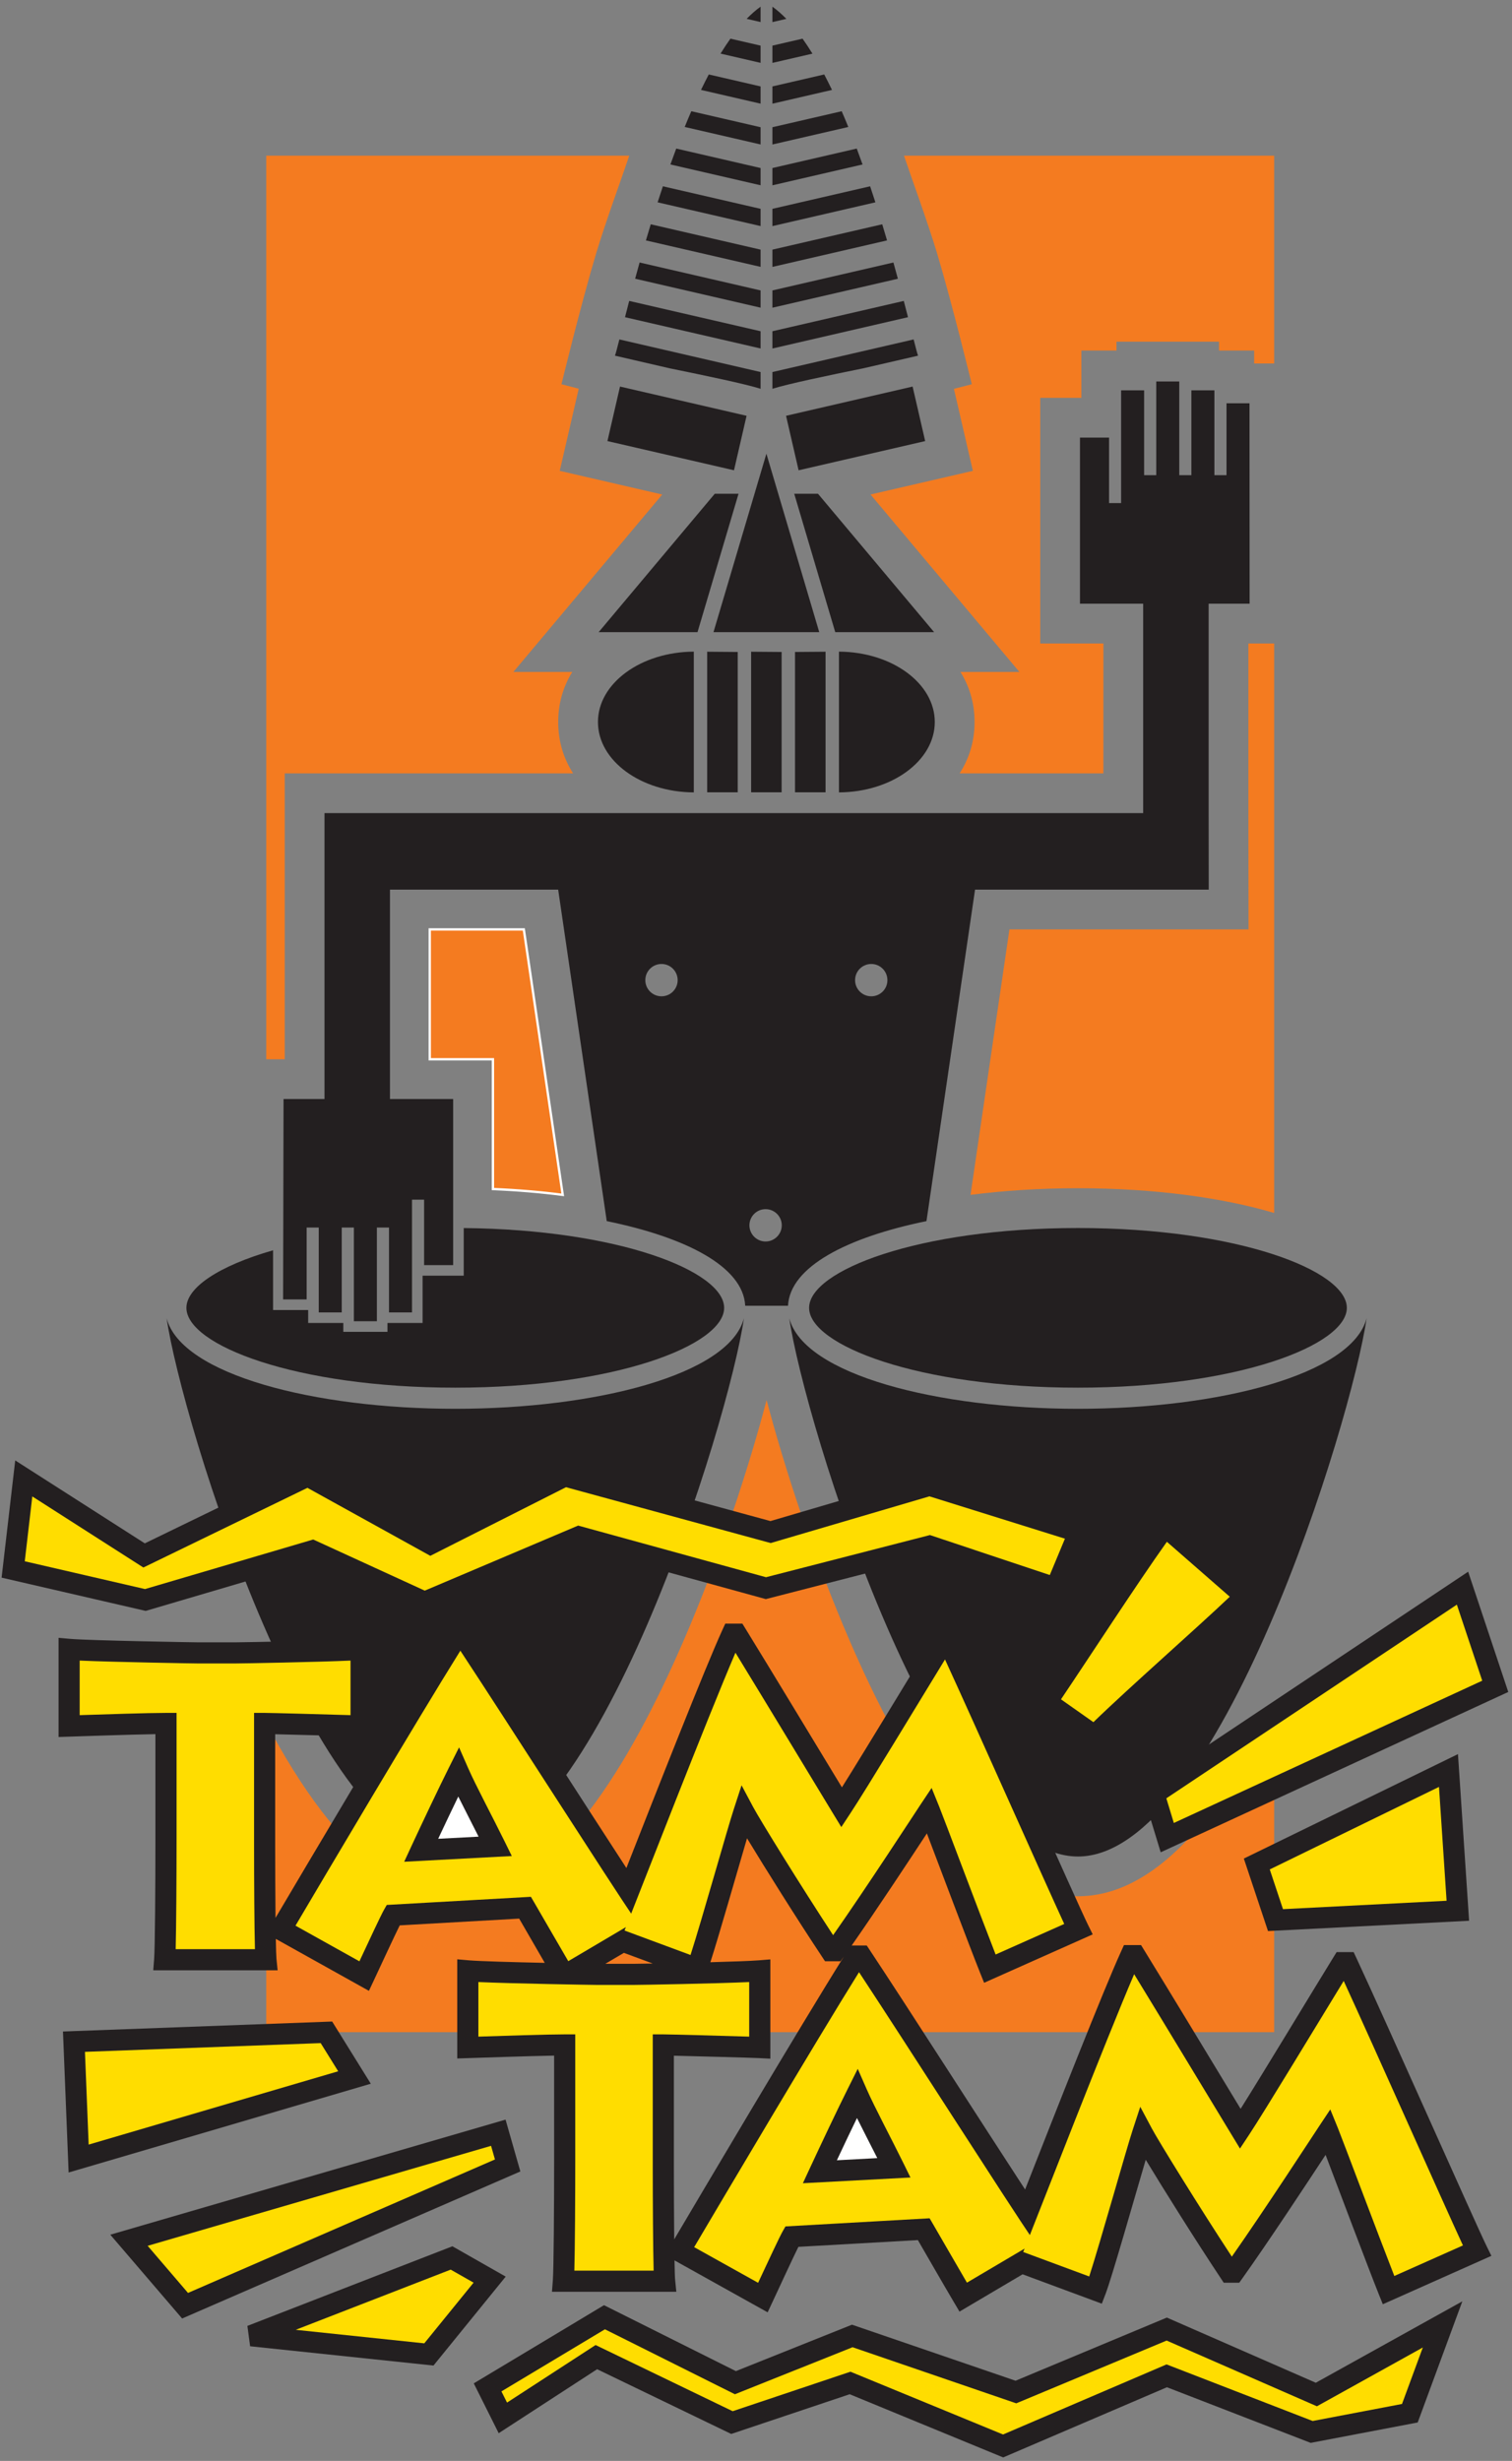
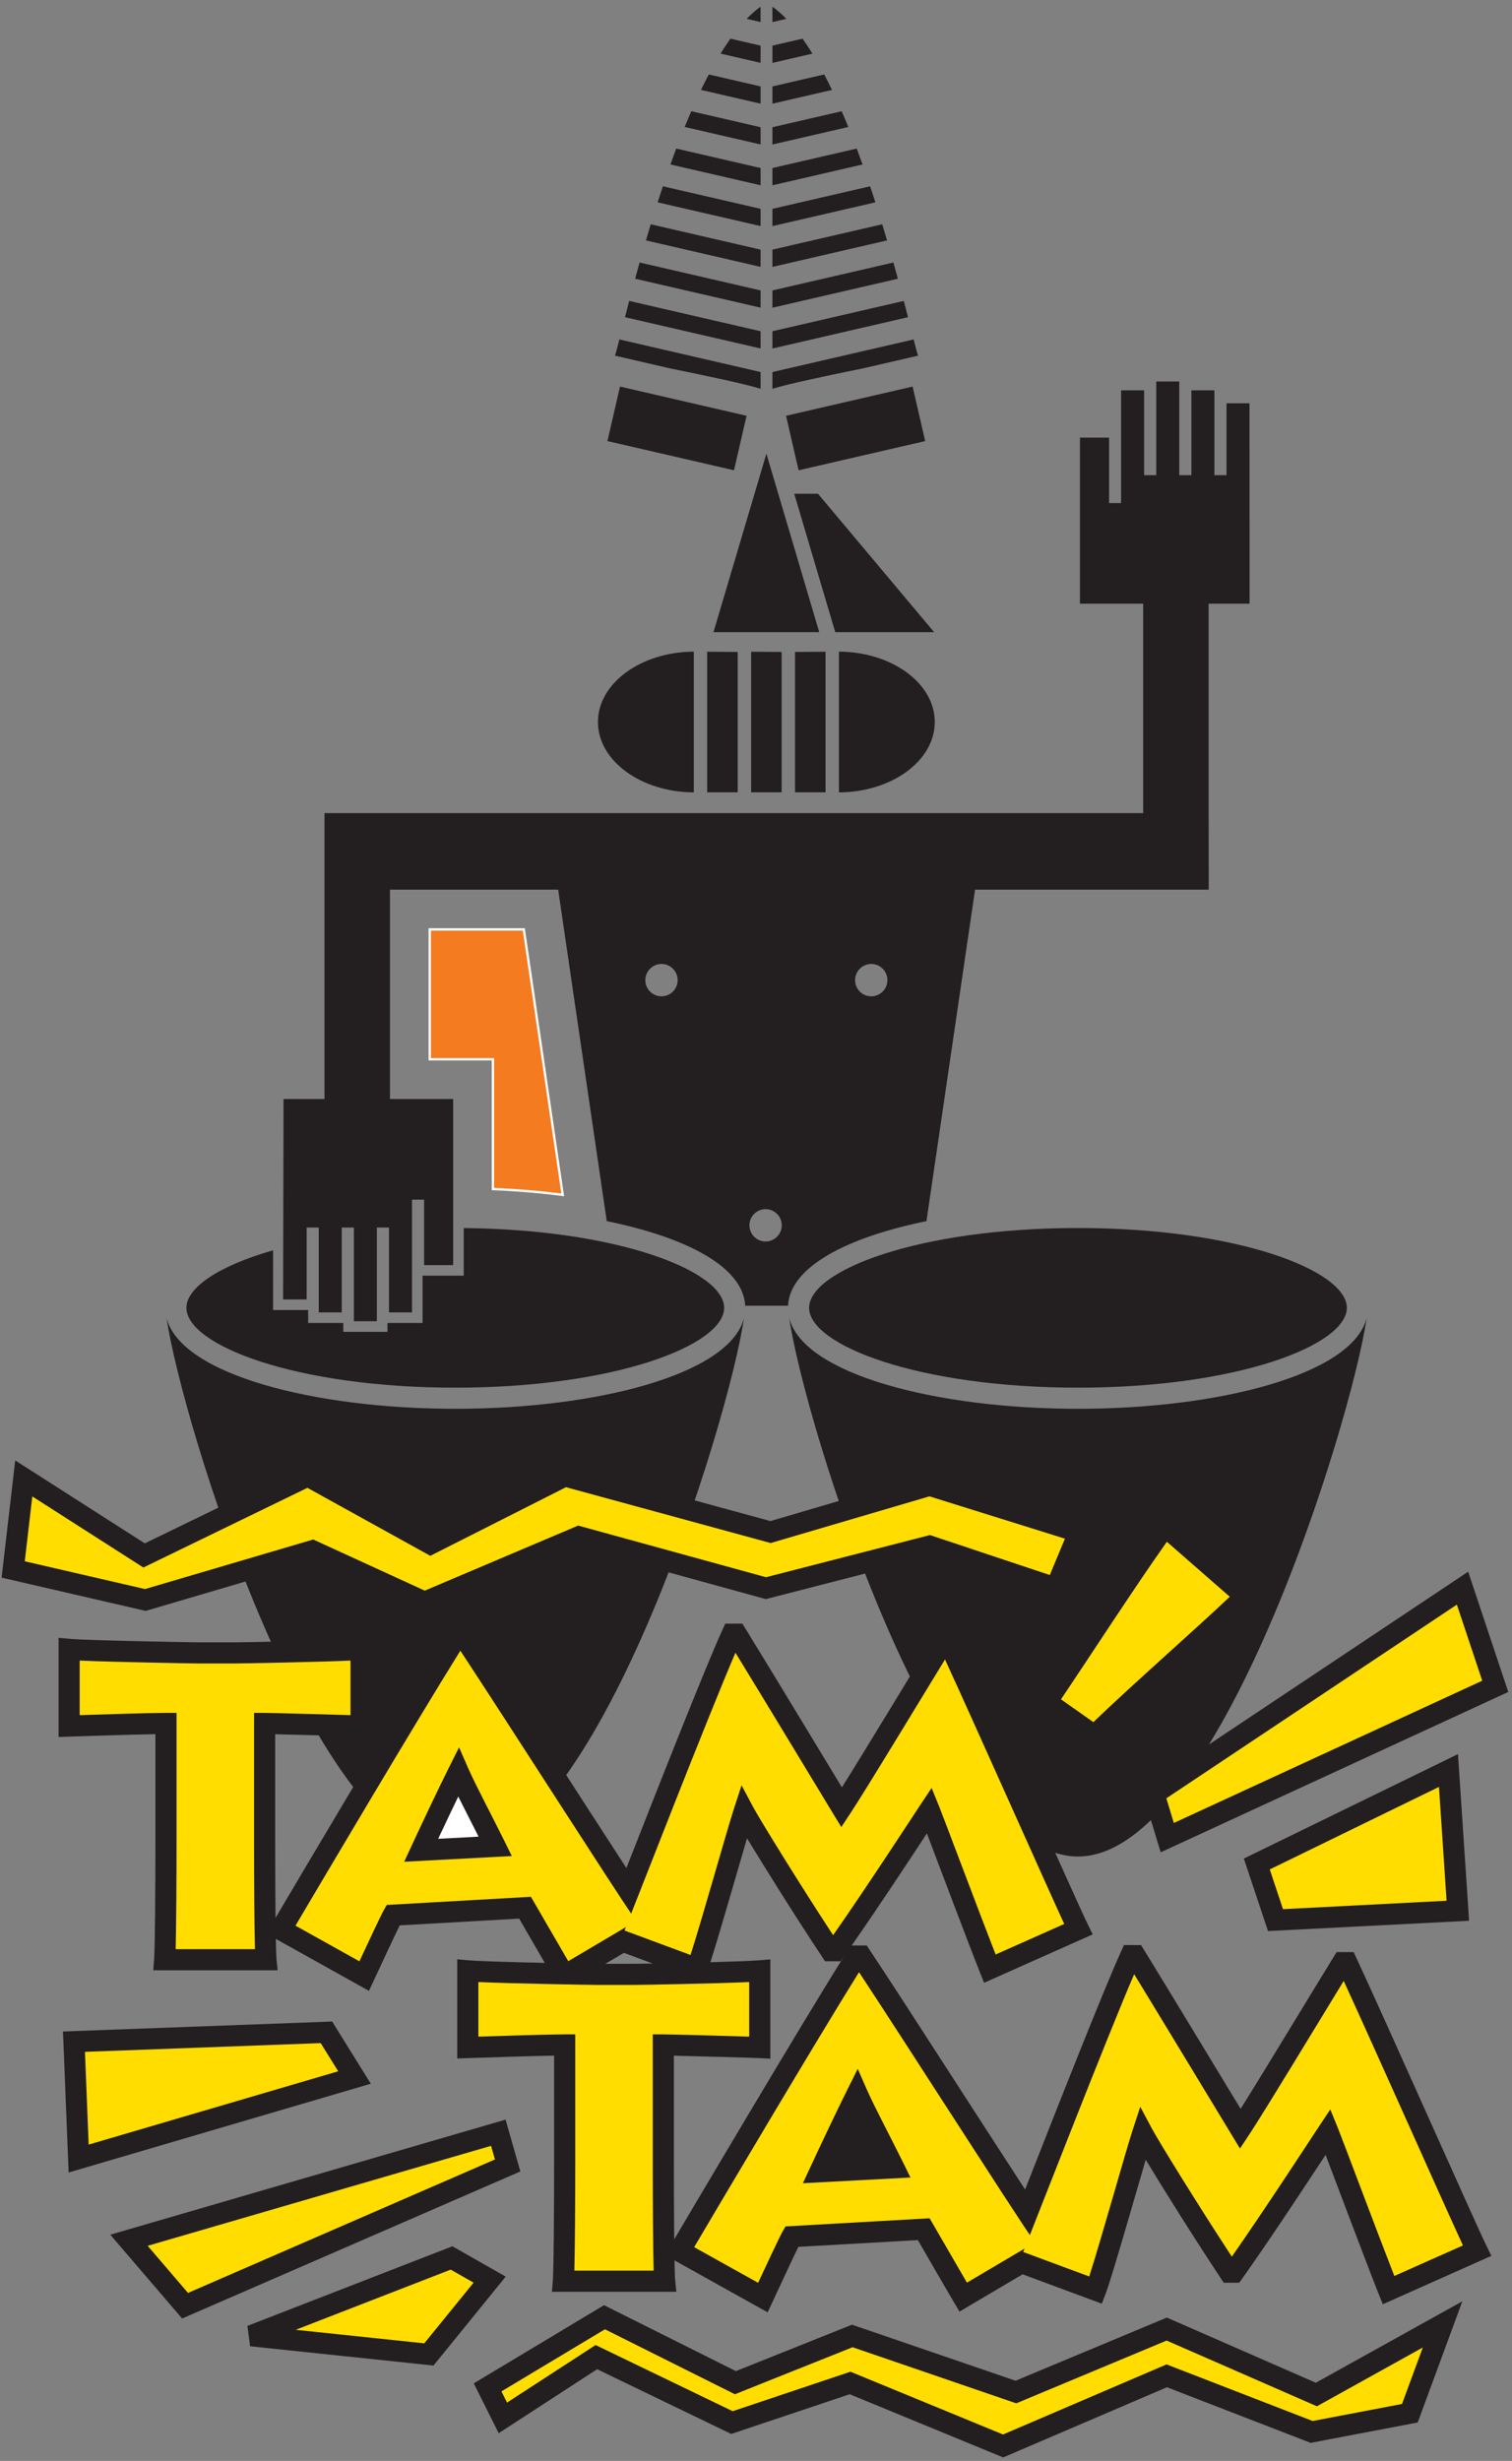
<svg xmlns="http://www.w3.org/2000/svg" width="196pt" height="319pt" viewBox="0 0 196 319" version="1.1">
  <rect x="0" y="0" width="196" height="319" fill="#808080" stroke="none" />
  <g id="surface1">
-     <path style=" stroke:none;fill-rule:nonzero;fill:rgb(95.699%,48.199%,12.5%);fill-opacity:1;" d="M 165.168 221.559 L 165.168 263.426 L 34.516 263.426 L 34.516 223.344 C 36.738 227.531 39.133 231.434 41.668 234.746 C 46.008 240.418 51.852 245.805 59.02 245.805 C 66.184 245.805 72.027 240.418 76.367 234.746 C 80.949 228.758 85.074 220.844 88.566 212.785 C 93.289 201.887 97.094 190.152 99.375 181.484 C 101.66 190.152 105.465 201.887 110.188 212.785 C 113.68 220.844 117.801 228.758 122.383 234.746 C 126.727 240.418 132.57 245.805 139.734 245.805 C 146.898 245.805 152.746 240.418 157.086 234.746 C 159.977 230.969 162.684 226.422 165.168 221.559 Z M 165.168 83.41 L 165.168 157.23 C 158.559 155.281 149.801 154.027 139.734 154.027 C 134.734 154.027 130.059 154.34 125.809 154.887 L 130.852 120.477 L 161.848 120.477 L 161.828 105.398 L 161.828 83.41 Z M 117.184 20.18 L 165.168 20.18 L 165.168 47.121 L 162.574 47.121 L 162.574 45.441 L 158.02 45.441 L 158.02 44.293 L 144.73 44.293 L 144.73 45.441 L 140.176 45.441 L 140.176 51.57 L 134.844 51.57 L 134.844 83.41 L 143.035 83.41 L 143.031 100.246 L 124.398 100.246 C 125.613 98.359 126.332 96.137 126.332 93.59 C 126.332 91.121 125.652 88.949 124.504 87.102 L 132.145 87.102 L 112.844 64.102 L 126.113 61.035 L 123.656 50.406 L 125.973 49.809 C 125.973 49.809 123.438 39.387 121.469 32.824 C 120.266 28.812 118.121 22.98 117.184 20.18 Z M 34.516 20.18 L 81.57 20.18 C 80.633 22.98 78.488 28.812 77.285 32.824 C 75.316 39.387 72.781 49.809 72.781 49.809 L 75.02 50.387 L 72.559 61.035 L 85.844 64.105 L 66.547 87.102 L 74.184 87.102 C 73.035 88.949 72.359 91.121 72.359 93.59 C 72.359 96.137 73.078 98.359 74.289 100.246 L 36.91 100.246 L 36.91 137.309 L 34.516 137.309 L 34.516 20.18 " />
    <path style=" stroke:none;fill-rule:nonzero;fill:rgb(95.699%,48.199%,12.5%);fill-opacity:1;" d="M 72.945 154.887 L 67.902 120.477 L 55.707 120.477 L 55.707 137.309 L 63.898 137.309 L 63.898 154.129 C 67.082 154.262 70.109 154.52 72.945 154.887 " />
    <path style="fill:none;stroke-width:3.03;stroke-linecap:butt;stroke-linejoin:miter;stroke:rgb(100%,100%,100%);stroke-opacity:1;stroke-miterlimit:3.864;" d="M 729.453 1641.133 L 679.023 1985.234 L 557.07 1985.234 L 557.07 1816.914 L 638.984 1816.914 L 638.984 1648.711 C 670.82 1647.383 701.094 1644.805 729.453 1641.133 Z M 729.453 1641.133 " transform="matrix(0.1,0,0,-0.1,0,319)" />
    <path style=" stroke:none;fill-rule:nonzero;fill:rgb(13.699%,12.199%,12.5%);fill-opacity:1;" d="M 177.152 170.887 C 175.238 184.137 157.938 240.652 139.734 240.652 C 121.531 240.652 104.23 184.137 102.316 170.887 C 104.23 178.203 121.531 182.617 139.734 182.617 C 157.938 182.617 175.238 178.203 177.152 170.887 " />
    <path style=" stroke:none;fill-rule:nonzero;fill:rgb(13.699%,12.199%,12.5%);fill-opacity:1;" d="M 21.602 170.887 C 23.512 184.137 40.812 240.652 59.02 240.652 C 77.223 240.652 94.523 184.137 96.434 170.887 C 94.523 178.203 77.223 182.617 59.02 182.617 C 40.812 182.617 23.512 178.203 21.602 170.887 " />
    <path style=" stroke:none;fill-rule:nonzero;fill:rgb(13.699%,12.199%,12.5%);fill-opacity:1;" d="M 77.512 93.59 C 77.512 88.578 83.066 84.508 89.938 84.469 L 89.938 102.715 C 83.066 102.676 77.512 98.605 77.512 93.59 " />
    <path style=" stroke:none;fill-rule:nonzero;fill:rgb(13.699%,12.199%,12.5%);fill-opacity:1;" d="M 91.672 84.48 L 95.629 84.512 L 95.629 102.703 L 91.672 102.703 L 91.672 84.48 " />
    <path style=" stroke:none;fill-rule:nonzero;fill:rgb(13.699%,12.199%,12.5%);fill-opacity:1;" d="M 121.176 93.59 C 121.176 88.578 115.625 84.508 108.754 84.469 L 108.754 102.715 C 115.625 102.676 121.176 98.605 121.176 93.59 " />
    <path style=" stroke:none;fill-rule:nonzero;fill:rgb(13.699%,12.199%,12.5%);fill-opacity:1;" d="M 107.016 84.48 L 103.059 84.512 L 103.059 102.703 L 107.016 102.703 L 107.016 84.48 " />
    <path style=" stroke:none;fill-rule:nonzero;fill:rgb(13.699%,12.199%,12.5%);fill-opacity:1;" d="M 97.367 84.48 L 101.324 84.512 L 101.324 102.703 L 97.367 102.703 L 97.367 84.48 " />
    <path style=" stroke:none;fill-rule:nonzero;fill:rgb(13.699%,12.199%,12.5%);fill-opacity:1;" d="M 99.348 58.812 L 106.199 81.945 L 92.488 81.945 Z M 99.348 58.812 " />
-     <path style=" stroke:none;fill-rule:nonzero;fill:rgb(13.699%,12.199%,12.5%);fill-opacity:1;" d="M 95.734 64.008 L 90.418 81.945 L 77.602 81.945 L 92.652 64.008 L 95.734 64.008 " />
    <path style=" stroke:none;fill-rule:nonzero;fill:rgb(13.699%,12.199%,12.5%);fill-opacity:1;" d="M 106.039 64.008 L 121.09 81.945 L 108.273 81.945 L 102.957 64.008 L 106.039 64.008 " />
    <path style=" stroke:none;fill-rule:nonzero;fill:rgb(13.699%,12.199%,12.5%);fill-opacity:1;" d="M 101.895 53.898 L 118.301 50.109 L 119.93 57.176 L 103.523 60.961 L 101.895 53.898 " />
    <path style=" stroke:none;fill-rule:nonzero;fill:rgb(13.699%,12.199%,12.5%);fill-opacity:1;" d="M 96.777 53.898 L 80.371 50.109 L 78.742 57.176 L 95.148 60.961 L 96.777 53.898 " />
    <path style=" stroke:none;fill-rule:nonzero;fill:rgb(13.699%,12.199%,12.5%);fill-opacity:1;" d="M 100.129 48.227 L 118.434 44 C 118.715 45.105 118.906 45.844 119.004 46.105 L 111.965 47.73 C 107.445 48.652 102.09 49.77 100.129 50.398 L 100.129 48.227 " />
    <path style=" stroke:none;fill-rule:nonzero;fill:rgb(13.699%,12.199%,12.5%);fill-opacity:1;" d="M 98.594 50.398 C 96.645 49.773 91.34 48.668 86.84 47.75 L 79.719 46.105 C 79.816 45.84 80.008 45.105 80.289 44 L 98.594 48.227 L 98.594 50.398 " />
    <path style=" stroke:none;fill-rule:nonzero;fill:rgb(13.699%,12.199%,12.5%);fill-opacity:1;" d="M 100.129 42.938 L 117.156 39.008 C 117.352 39.758 117.535 40.461 117.703 41.117 L 100.129 45.176 L 100.129 42.938 " />
    <path style=" stroke:none;fill-rule:nonzero;fill:rgb(13.699%,12.199%,12.5%);fill-opacity:1;" d="M 81.02 41.117 C 81.188 40.461 81.367 39.758 81.562 39.008 L 98.594 42.938 L 98.594 45.172 L 81.02 41.117 " />
    <path style=" stroke:none;fill-rule:nonzero;fill:rgb(13.699%,12.199%,12.5%);fill-opacity:1;" d="M 100.129 37.648 L 115.812 34.027 C 116.012 34.75 116.207 35.453 116.391 36.133 L 100.129 39.887 L 100.129 37.648 " />
    <path style=" stroke:none;fill-rule:nonzero;fill:rgb(13.699%,12.199%,12.5%);fill-opacity:1;" d="M 82.332 36.129 C 82.516 35.449 82.707 34.746 82.91 34.027 L 98.594 37.648 L 98.594 39.883 L 82.332 36.129 " />
    <path style=" stroke:none;fill-rule:nonzero;fill:rgb(13.699%,12.199%,12.5%);fill-opacity:1;" d="M 100.129 32.359 L 114.363 29.074 C 114.578 29.781 114.789 30.477 114.988 31.164 L 100.129 34.598 L 100.129 32.359 " />
    <path style=" stroke:none;fill-rule:nonzero;fill:rgb(13.699%,12.199%,12.5%);fill-opacity:1;" d="M 83.73 31.164 C 83.934 30.477 84.141 29.777 84.355 29.074 L 98.594 32.359 L 98.594 34.594 L 83.73 31.164 " />
    <path style=" stroke:none;fill-rule:nonzero;fill:rgb(13.699%,12.199%,12.5%);fill-opacity:1;" d="M 100.129 27.07 L 112.793 24.148 C 113.023 24.844 113.254 25.535 113.477 26.227 L 100.129 29.309 L 100.129 27.07 " />
    <path style=" stroke:none;fill-rule:nonzero;fill:rgb(13.699%,12.199%,12.5%);fill-opacity:1;" d="M 85.246 26.227 C 85.469 25.535 85.695 24.844 85.93 24.148 L 98.594 27.07 L 98.594 29.305 L 85.246 26.227 " />
    <path style=" stroke:none;fill-rule:nonzero;fill:rgb(13.699%,12.199%,12.5%);fill-opacity:1;" d="M 100.129 21.781 L 111.059 19.258 C 111.316 19.941 111.566 20.629 111.812 21.32 L 100.129 24.02 L 100.129 21.781 " />
    <path style=" stroke:none;fill-rule:nonzero;fill:rgb(13.699%,12.199%,12.5%);fill-opacity:1;" d="M 86.906 21.32 C 87.152 20.629 87.406 19.941 87.66 19.258 L 98.594 21.781 L 98.594 24.016 L 86.906 21.32 " />
    <path style=" stroke:none;fill-rule:nonzero;fill:rgb(13.699%,12.199%,12.5%);fill-opacity:1;" d="M 100.129 16.492 L 109.109 14.418 C 109.398 15.09 109.688 15.77 109.965 16.461 L 100.129 18.73 L 100.129 16.492 " />
    <path style=" stroke:none;fill-rule:nonzero;fill:rgb(13.699%,12.199%,12.5%);fill-opacity:1;" d="M 88.758 16.457 C 89.035 15.77 89.32 15.09 89.613 14.418 L 98.594 16.492 L 98.594 18.727 L 88.758 16.457 " />
    <path style=" stroke:none;fill-rule:nonzero;fill:rgb(13.699%,12.199%,12.5%);fill-opacity:1;" d="M 100.129 11.203 L 106.844 9.652 C 107.184 10.301 107.52 10.973 107.852 11.656 L 100.129 13.441 L 100.129 11.203 " />
    <path style=" stroke:none;fill-rule:nonzero;fill:rgb(13.699%,12.199%,12.5%);fill-opacity:1;" d="M 90.871 11.656 C 91.203 10.969 91.535 10.301 91.879 9.652 L 98.594 11.203 L 98.594 13.438 L 90.871 11.656 " />
    <path style=" stroke:none;fill-rule:nonzero;fill:rgb(13.699%,12.199%,12.5%);fill-opacity:1;" d="M 100.129 5.914 L 104.035 5.012 C 104.469 5.621 104.895 6.27 105.316 6.953 L 100.129 8.152 L 100.129 5.914 " />
    <path style=" stroke:none;fill-rule:nonzero;fill:rgb(13.699%,12.199%,12.5%);fill-opacity:1;" d="M 93.406 6.949 C 93.824 6.27 94.25 5.621 94.684 5.012 L 98.594 5.914 L 98.594 8.148 L 93.406 6.949 " />
    <path style=" stroke:none;fill-rule:nonzero;fill:rgb(13.699%,12.199%,12.5%);fill-opacity:1;" d="M 100.129 0.867 C 100.742 1.305 101.344 1.836 101.934 2.445 L 100.129 2.863 L 100.129 0.867 " />
    <path style=" stroke:none;fill-rule:nonzero;fill:rgb(13.699%,12.199%,12.5%);fill-opacity:1;" d="M 96.789 2.441 C 97.379 1.836 97.98 1.305 98.594 0.867 L 98.594 2.859 L 96.789 2.441 " />
    <path style=" stroke:none;fill-rule:nonzero;fill:rgb(13.699%,12.199%,12.5%);fill-opacity:1;" d="M 139.734 159.184 C 119.027 159.184 104.883 164.711 104.883 169.531 C 104.883 174.355 119.027 179.879 139.734 179.879 C 160.441 179.879 174.59 174.355 174.59 169.531 C 174.59 164.711 160.441 159.184 139.734 159.184 " />
    <path style=" stroke:none;fill-rule:nonzero;fill:rgb(13.699%,12.199%,12.5%);fill-opacity:1;" d="M 60.113 159.188 C 80.223 159.379 93.871 164.797 93.871 169.531 C 93.871 174.355 79.727 179.879 59.02 179.879 C 38.309 179.879 24.164 174.355 24.164 169.531 C 24.164 166.922 28.309 164.105 35.398 162.07 L 35.398 169.812 L 39.949 169.812 L 39.949 171.492 L 44.504 171.492 L 44.504 172.641 L 50.227 172.641 L 50.227 171.492 L 54.781 171.492 L 54.781 165.363 L 60.113 165.363 L 60.113 159.188 " />
    <path style=" stroke:none;fill-rule:evenodd;fill:rgb(13.699%,12.199%,12.5%);fill-opacity:1;" d="M 83.652 127.055 C 83.652 125.895 84.594 124.957 85.75 124.957 C 86.906 124.957 87.844 125.895 87.844 127.055 C 87.844 128.211 86.906 129.148 85.75 129.148 C 84.594 129.148 83.652 128.211 83.652 127.055 Z M 110.844 127.055 C 110.844 125.895 111.781 124.957 112.941 124.957 C 114.098 124.957 115.035 125.895 115.035 127.055 C 115.035 128.211 114.098 129.148 112.941 129.148 C 111.781 129.148 110.844 128.211 110.844 127.055 Z M 78.652 158.289 L 72.355 115.32 L 50.551 115.32 L 50.551 142.465 L 58.742 142.465 L 58.742 163.992 L 54.977 163.992 L 54.977 155.508 L 53.41 155.508 L 53.41 170.121 L 50.426 170.121 L 50.426 159.121 L 48.855 159.121 L 48.855 171.27 L 45.875 171.27 L 45.875 159.121 L 44.301 159.121 L 44.301 170.121 L 41.32 170.121 L 41.32 159.121 L 39.75 159.121 L 39.75 168.441 L 36.699 168.441 L 36.754 142.465 L 42.066 142.465 L 42.066 105.402 L 148.188 105.402 L 148.188 78.254 L 139.996 78.254 L 139.996 56.727 L 143.766 56.727 L 143.766 65.211 L 145.328 65.211 L 145.328 50.598 L 148.312 50.598 L 148.312 61.598 L 149.883 61.598 L 149.883 49.449 L 152.867 49.449 L 152.867 61.598 L 154.438 61.598 L 154.438 50.598 L 157.422 50.598 L 157.422 61.598 L 158.992 61.598 L 158.992 52.277 L 161.973 52.277 L 161.988 78.254 L 156.676 78.254 L 156.676 105.398 L 156.688 115.32 L 126.395 115.32 L 120.098 158.289 C 109.82 160.391 102.406 164.195 102.148 169.262 L 96.602 169.262 C 96.348 164.195 88.93 160.391 78.652 158.289 Z M 97.148 158.832 C 97.148 159.988 98.086 160.93 99.242 160.93 C 100.398 160.93 101.34 159.988 101.34 158.832 C 101.34 157.676 100.398 156.738 99.242 156.738 C 98.086 156.738 97.148 157.676 97.148 158.832 " />
    <path style=" stroke:none;fill-rule:nonzero;fill:rgb(13.699%,12.199%,12.5%);fill-opacity:1;" d="M 87.398 290.281 C 90.473 285.07 103.859 262.445 109.387 253.629 L 108.957 254.23 L 106.949 254.23 L 106.543 253.617 C 103.277 248.699 99.133 242.082 96.836 238.289 C 95.48 242.898 93.215 250.852 92.086 254.355 C 94.809 254.281 97.309 254.195 98.379 254.109 L 99.859 253.988 L 99.859 266.859 L 98.418 266.785 C 97.543 266.738 90.449 266.543 87.355 266.473 L 87.355 280.875 C 87.355 283.883 87.371 287.418 87.398 290.281 Z M 84.613 254.523 L 80.875 253.141 L 78.473 254.559 L 82.234 254.559 C 82.488 254.559 83.375 254.547 84.613 254.523 Z M 148.52 279.961 C 146.941 285.32 144.137 295.203 143.312 297.352 L 142.828 298.617 L 132.559 294.809 L 124.379 299.645 L 123.68 298.465 C 122.289 296.113 120.004 292.137 118.984 290.375 L 103.496 291.25 C 102.746 292.766 101.164 296.199 100.133 298.406 L 99.508 299.738 L 87.434 293.004 C 87.457 294.301 87.484 295.234 87.52 295.57 L 87.672 297.074 L 71.551 297.074 L 71.664 295.602 C 71.777 294.133 71.832 286.117 71.832 279.965 L 71.832 266.461 C 68.418 266.52 62.203 266.738 60.688 266.785 L 59.273 266.832 L 59.273 253.977 L 60.762 254.109 C 62.133 254.23 66.648 254.352 70.617 254.438 C 69.391 252.324 68.023 249.953 67.301 248.703 L 51.816 249.578 C 51.066 251.094 49.48 254.527 48.449 256.734 L 47.824 258.066 L 35.754 251.332 C 35.777 252.629 35.805 253.559 35.836 253.898 L 35.988 255.402 L 19.867 255.402 L 19.98 253.93 C 20.094 252.461 20.148 244.445 20.148 238.293 L 20.148 224.789 C 16.734 224.848 10.523 225.066 9.004 225.113 L 7.59 225.16 L 7.59 212.305 L 9.082 212.438 C 11.621 212.66 24.988 212.887 25.609 212.887 L 30.555 212.887 C 31.625 212.887 43.93 212.66 46.695 212.438 L 48.176 212.316 L 48.176 225.188 L 46.734 225.113 C 45.859 225.066 38.766 224.871 35.672 224.801 L 35.672 239.203 C 35.672 242.207 35.688 245.746 35.715 248.609 C 38.891 243.23 53.043 219.305 58.211 211.152 L 58.613 210.516 L 60.672 210.516 L 61.078 211.129 C 66.047 218.621 75.52 233.434 81.199 242.145 C 85.125 232.148 91.363 216.277 93.652 211.262 L 94.02 210.461 L 96.23 210.461 L 96.633 211.113 C 99.602 215.93 106.195 226.832 109.137 231.688 C 112.227 226.77 118.574 216.246 121.18 212.02 L 121.582 211.371 L 123.785 211.371 L 124.156 212.16 C 128.074 220.566 139.488 246.348 141.02 249.473 L 141.648 250.746 L 127.57 257.02 L 127.039 255.699 C 125.605 252.109 121.938 242.355 120.152 237.656 C 117.91 241.074 113.617 247.586 110.402 252.188 L 112.355 252.188 L 112.762 252.801 C 117.73 260.297 127.199 275.105 132.883 283.816 C 136.809 273.82 143.047 257.949 145.336 252.934 L 145.699 252.133 L 147.914 252.133 L 148.316 252.785 C 151.285 257.602 157.879 268.504 160.82 273.359 C 163.91 268.441 170.258 257.918 172.863 253.695 L 173.266 253.043 L 175.469 253.043 L 175.84 253.832 C 179.758 262.238 191.172 288.02 192.703 291.145 L 193.328 292.418 L 179.254 298.691 L 178.723 297.371 C 177.289 293.781 173.621 284.027 171.836 279.328 C 169.34 283.129 164.312 290.758 161.051 295.328 L 160.641 295.902 L 158.633 295.902 L 158.227 295.289 C 154.961 290.371 150.816 283.754 148.52 279.961 " />
    <path style=" stroke:none;fill-rule:nonzero;fill:rgb(100%,86.699%,0%);fill-opacity:1;" d="M 59.676 213.973 C 54.098 222.914 41.68 243.895 38.305 249.617 L 46.59 254.238 C 47.824 251.594 49.379 248.258 49.77 247.574 L 50.137 246.93 L 68.82 245.875 L 69.242 246.594 C 69.738 247.434 72 251.375 73.664 254.219 L 82.461 249.02 C 78.602 243.328 66.227 223.922 59.676 213.973 " />
    <path style=" stroke:none;fill-rule:nonzero;fill:rgb(100%,86.699%,0%);fill-opacity:1;" d="M 32.934 239.203 L 32.934 222.035 L 34.305 222.035 C 35.051 222.035 42.23 222.227 45.438 222.328 L 45.438 215.254 C 41.148 215.449 31.504 215.625 30.555 215.625 L 25.609 215.625 C 25.062 215.625 14.695 215.449 10.328 215.254 L 10.328 222.328 C 13.309 222.23 19.25 222.035 21.52 222.035 L 22.887 222.035 L 22.887 238.293 C 22.887 243.363 22.848 249.68 22.773 252.664 L 33.047 252.664 C 32.973 249.832 32.934 243.887 32.934 239.203 " />
    <path style=" stroke:none;fill-rule:nonzero;fill:rgb(13.699%,12.199%,12.5%);fill-opacity:1;" d="M 58.199 229.117 L 59.508 226.504 L 60.68 229.18 C 61.695 231.496 63.848 235.508 65.43 238.73 L 66.344 240.59 L 52.395 241.332 L 53.352 239.266 C 54.836 236.074 56.832 231.855 58.199 229.117 " />
    <path style=" stroke:none;fill-rule:nonzero;fill:rgb(100%,100%,100%);fill-opacity:1;" d="M 59.406 232.879 C 58.57 234.609 57.648 236.551 56.801 238.355 L 62.039 238.078 C 61.152 236.32 60.203 234.48 59.406 232.879 " />
    <path style=" stroke:none;fill-rule:nonzero;fill:rgb(100%,86.699%,0%);fill-opacity:1;" d="M 95.336 214.234 C 91.703 222.695 83.277 244.402 80.957 250.246 L 89.512 253.418 C 90.953 248.961 94.273 237.098 95.133 234.477 L 96.129 231.422 L 97.641 234.258 C 98.488 235.848 103.758 244.387 107.996 250.848 C 112.305 244.707 118.695 234.871 119.332 233.914 L 120.766 231.766 L 121.738 234.16 C 122.312 235.566 126.902 247.824 129.062 253.355 L 137.957 249.395 C 135.312 243.66 126.586 224 122.5 215.109 C 118.988 220.848 112.254 232 110.246 235.031 L 109.059 236.836 L 107.934 234.988 C 106.332 232.348 99.211 220.566 95.336 214.234 " />
    <path style=" stroke:none;fill-rule:nonzero;fill:rgb(100%,86.699%,0%);fill-opacity:1;" d="M 111.355 255.645 C 105.777 264.586 93.363 285.566 89.984 291.289 L 98.273 295.91 C 99.508 293.266 101.062 289.93 101.453 289.246 L 101.82 288.602 L 120.504 287.547 L 120.926 288.266 C 121.422 289.105 123.68 293.047 125.344 295.891 L 134.145 290.691 C 130.281 285 117.906 265.594 111.355 255.645 " />
    <path style=" stroke:none;fill-rule:nonzero;fill:rgb(100%,86.699%,0%);fill-opacity:1;" d="M 84.617 280.875 L 84.617 263.707 L 85.988 263.707 C 86.734 263.707 93.914 263.898 97.117 264 L 97.117 256.926 C 92.828 257.121 83.188 257.297 82.234 257.297 L 77.293 257.297 C 76.742 257.297 66.375 257.121 62.012 256.926 L 62.012 264 C 64.992 263.902 70.934 263.707 73.199 263.707 L 74.57 263.707 L 74.57 279.965 C 74.57 285.035 74.531 291.352 74.453 294.336 L 84.73 294.336 C 84.656 291.504 84.617 285.559 84.617 280.875 " />
    <path style=" stroke:none;fill-rule:nonzero;fill:rgb(13.699%,12.199%,12.5%);fill-opacity:1;" d="M 109.883 270.789 L 111.188 268.176 L 112.363 270.852 C 113.379 273.168 115.527 277.18 117.109 280.402 L 118.023 282.262 L 104.078 283.004 L 105.035 280.941 C 106.52 277.746 108.516 273.527 109.883 270.789 " />
-     <path style=" stroke:none;fill-rule:nonzero;fill:rgb(100%,100%,100%);fill-opacity:1;" d="M 111.09 274.551 C 110.25 276.281 109.328 278.223 108.484 280.027 L 113.723 279.746 C 112.836 277.992 111.883 276.152 111.09 274.551 " />
    <path style=" stroke:none;fill-rule:nonzero;fill:rgb(100%,86.699%,0%);fill-opacity:1;" d="M 147.02 255.906 C 143.383 264.367 134.961 286.074 132.637 291.918 L 141.195 295.09 C 142.637 290.633 145.957 278.77 146.812 276.148 L 147.812 273.094 L 149.324 275.93 C 150.172 277.52 155.441 286.059 159.68 292.52 C 163.984 286.379 170.379 276.543 171.016 275.586 L 172.445 273.438 L 173.422 275.832 C 173.996 277.238 178.586 289.496 180.746 295.027 L 189.641 291.066 C 186.992 285.336 178.27 265.672 174.184 256.781 C 170.672 262.523 163.934 273.672 161.93 276.703 L 160.738 278.508 L 159.617 276.66 C 158.012 274.023 150.895 262.238 147.02 255.906 " />
    <path style=" stroke:none;fill-rule:nonzero;fill:rgb(13.699%,12.199%,12.5%);fill-opacity:1;" d="M 162.402 207.895 C 158.637 211.641 147.496 221.336 142.855 225.984 L 142.039 226.801 L 133.754 220.965 L 134.516 219.852 C 138.406 214.141 145.816 202.637 149.922 197.027 L 150.805 195.82 L 163.445 206.855 L 162.402 207.895 " />
    <path style=" stroke:none;fill-rule:nonzero;fill:rgb(100%,86.699%,0%);fill-opacity:1;" d="M 159.414 206.977 L 151.262 199.855 C 147.336 205.371 141.266 214.742 137.535 220.277 L 141.738 223.238 C 146.332 218.77 155.207 210.988 159.414 206.977 " />
    <path style=" stroke:none;fill-rule:nonzero;fill:rgb(13.699%,12.199%,12.5%);fill-opacity:1;" d="M 190.316 203.734 L 195.516 219.324 L 150.461 240.105 L 147.98 231.957 L 190.316 203.734 " />
    <path style=" stroke:none;fill-rule:nonzero;fill:rgb(13.699%,12.199%,12.5%);fill-opacity:1;" d="M 188.996 227.379 L 190.438 248.98 L 164.371 250.316 L 161.238 240.918 L 188.996 227.379 " />
    <path style=" stroke:none;fill-rule:nonzero;fill:rgb(100%,86.699%,0%);fill-opacity:1;" d="M 188.852 208.004 L 151.191 233.109 L 152.164 236.305 L 192.141 217.863 L 188.852 208.004 " />
    <path style=" stroke:none;fill-rule:nonzero;fill:rgb(100%,86.699%,0%);fill-opacity:1;" d="M 186.535 231.629 L 164.598 242.328 L 166.312 247.477 L 187.52 246.387 L 186.535 231.629 " />
    <path style=" stroke:none;fill-rule:nonzero;fill:rgb(13.699%,12.199%,12.5%);fill-opacity:1;" d="M 32.07 301.496 L 58.645 291.176 L 65.555 295.109 L 56.191 306.637 L 32.422 304.137 L 32.07 301.496 " />
    <path style=" stroke:none;fill-rule:nonzero;fill:rgb(100%,86.699%,0%);fill-opacity:1;" d="M 38.332 302.004 L 55 303.758 L 61.391 295.891 L 58.422 294.203 L 38.332 302.004 " />
    <path style=" stroke:none;fill-rule:nonzero;fill:rgb(13.699%,12.199%,12.5%);fill-opacity:1;" d="M 14.297 289.676 L 65.535 274.758 L 67.453 281.477 L 23.609 300.539 L 14.297 289.676 " />
    <path style=" stroke:none;fill-rule:nonzero;fill:rgb(100%,86.699%,0%);fill-opacity:1;" d="M 19.141 291.117 L 24.371 297.223 L 64.16 279.922 L 63.656 278.156 L 19.141 291.117 " />
    <path style=" stroke:none;fill-rule:nonzero;fill:rgb(13.699%,12.199%,12.5%);fill-opacity:1;" d="M 8.164 263.336 L 43.059 262.043 L 48.066 270.105 L 8.895 281.613 L 8.164 263.336 " />
    <path style=" stroke:none;fill-rule:nonzero;fill:rgb(100%,86.699%,0%);fill-opacity:1;" d="M 11.012 265.973 L 11.492 277.996 L 43.84 268.492 L 41.57 264.84 L 11.012 265.973 " />
    <path style=" stroke:none;fill-rule:nonzero;fill:rgb(13.699%,12.199%,12.5%);fill-opacity:1;" d="M 77.406 307.113 L 64.645 315.406 L 61.414 308.945 L 78.297 298.812 L 95.391 307.359 L 110.441 301.34 L 131.645 308.605 L 151.258 300.418 L 170.566 308.867 L 189.562 298.312 L 183.777 314.016 L 169.902 316.66 L 151.27 309.449 L 130.043 318.547 L 110.145 310.355 L 94.789 315.504 L 77.406 307.113 " />
    <path style=" stroke:none;fill-rule:nonzero;fill:rgb(13.699%,12.199%,12.5%);fill-opacity:1;" d="M 120.508 191.102 L 141.73 197.734 L 137.633 207.57 L 120.445 201.84 L 99.273 207.285 L 75.137 200.648 L 55.02 209.184 L 40.395 202.477 L 18.883 208.816 L 0.207 204.504 L 1.973 189.309 L 18.77 200.059 L 39.934 189.781 L 55.836 198.578 L 73.074 189.863 L 99.875 197.172 L 120.508 191.102 " />
    <path style=" stroke:none;fill-rule:nonzero;fill:rgb(100%,86.699%,0%);fill-opacity:1;" d="M 120.484 193.965 L 99.902 200.02 L 73.371 192.781 L 55.781 201.676 L 39.852 192.863 L 18.586 203.191 L 4.188 193.977 L 3.211 202.383 L 18.797 205.984 L 40.602 199.559 L 55.062 206.188 L 74.945 197.754 L 99.297 204.449 L 120.547 198.984 L 136.086 204.164 L 138.047 199.453 L 120.484 193.965 " />
    <path style=" stroke:none;fill-rule:nonzero;fill:rgb(100%,86.699%,0%);fill-opacity:1;" d="M 77.207 303.977 L 94.977 312.555 L 110.242 307.434 L 130.023 315.574 L 151.219 306.488 L 170.16 313.824 L 181.742 311.617 L 184.441 304.293 L 170.711 311.918 L 151.23 303.398 L 131.738 311.535 L 110.516 304.262 L 95.266 310.359 L 78.418 301.938 L 65 309.988 L 65.727 311.438 L 77.207 303.977 " />
  </g>
</svg>